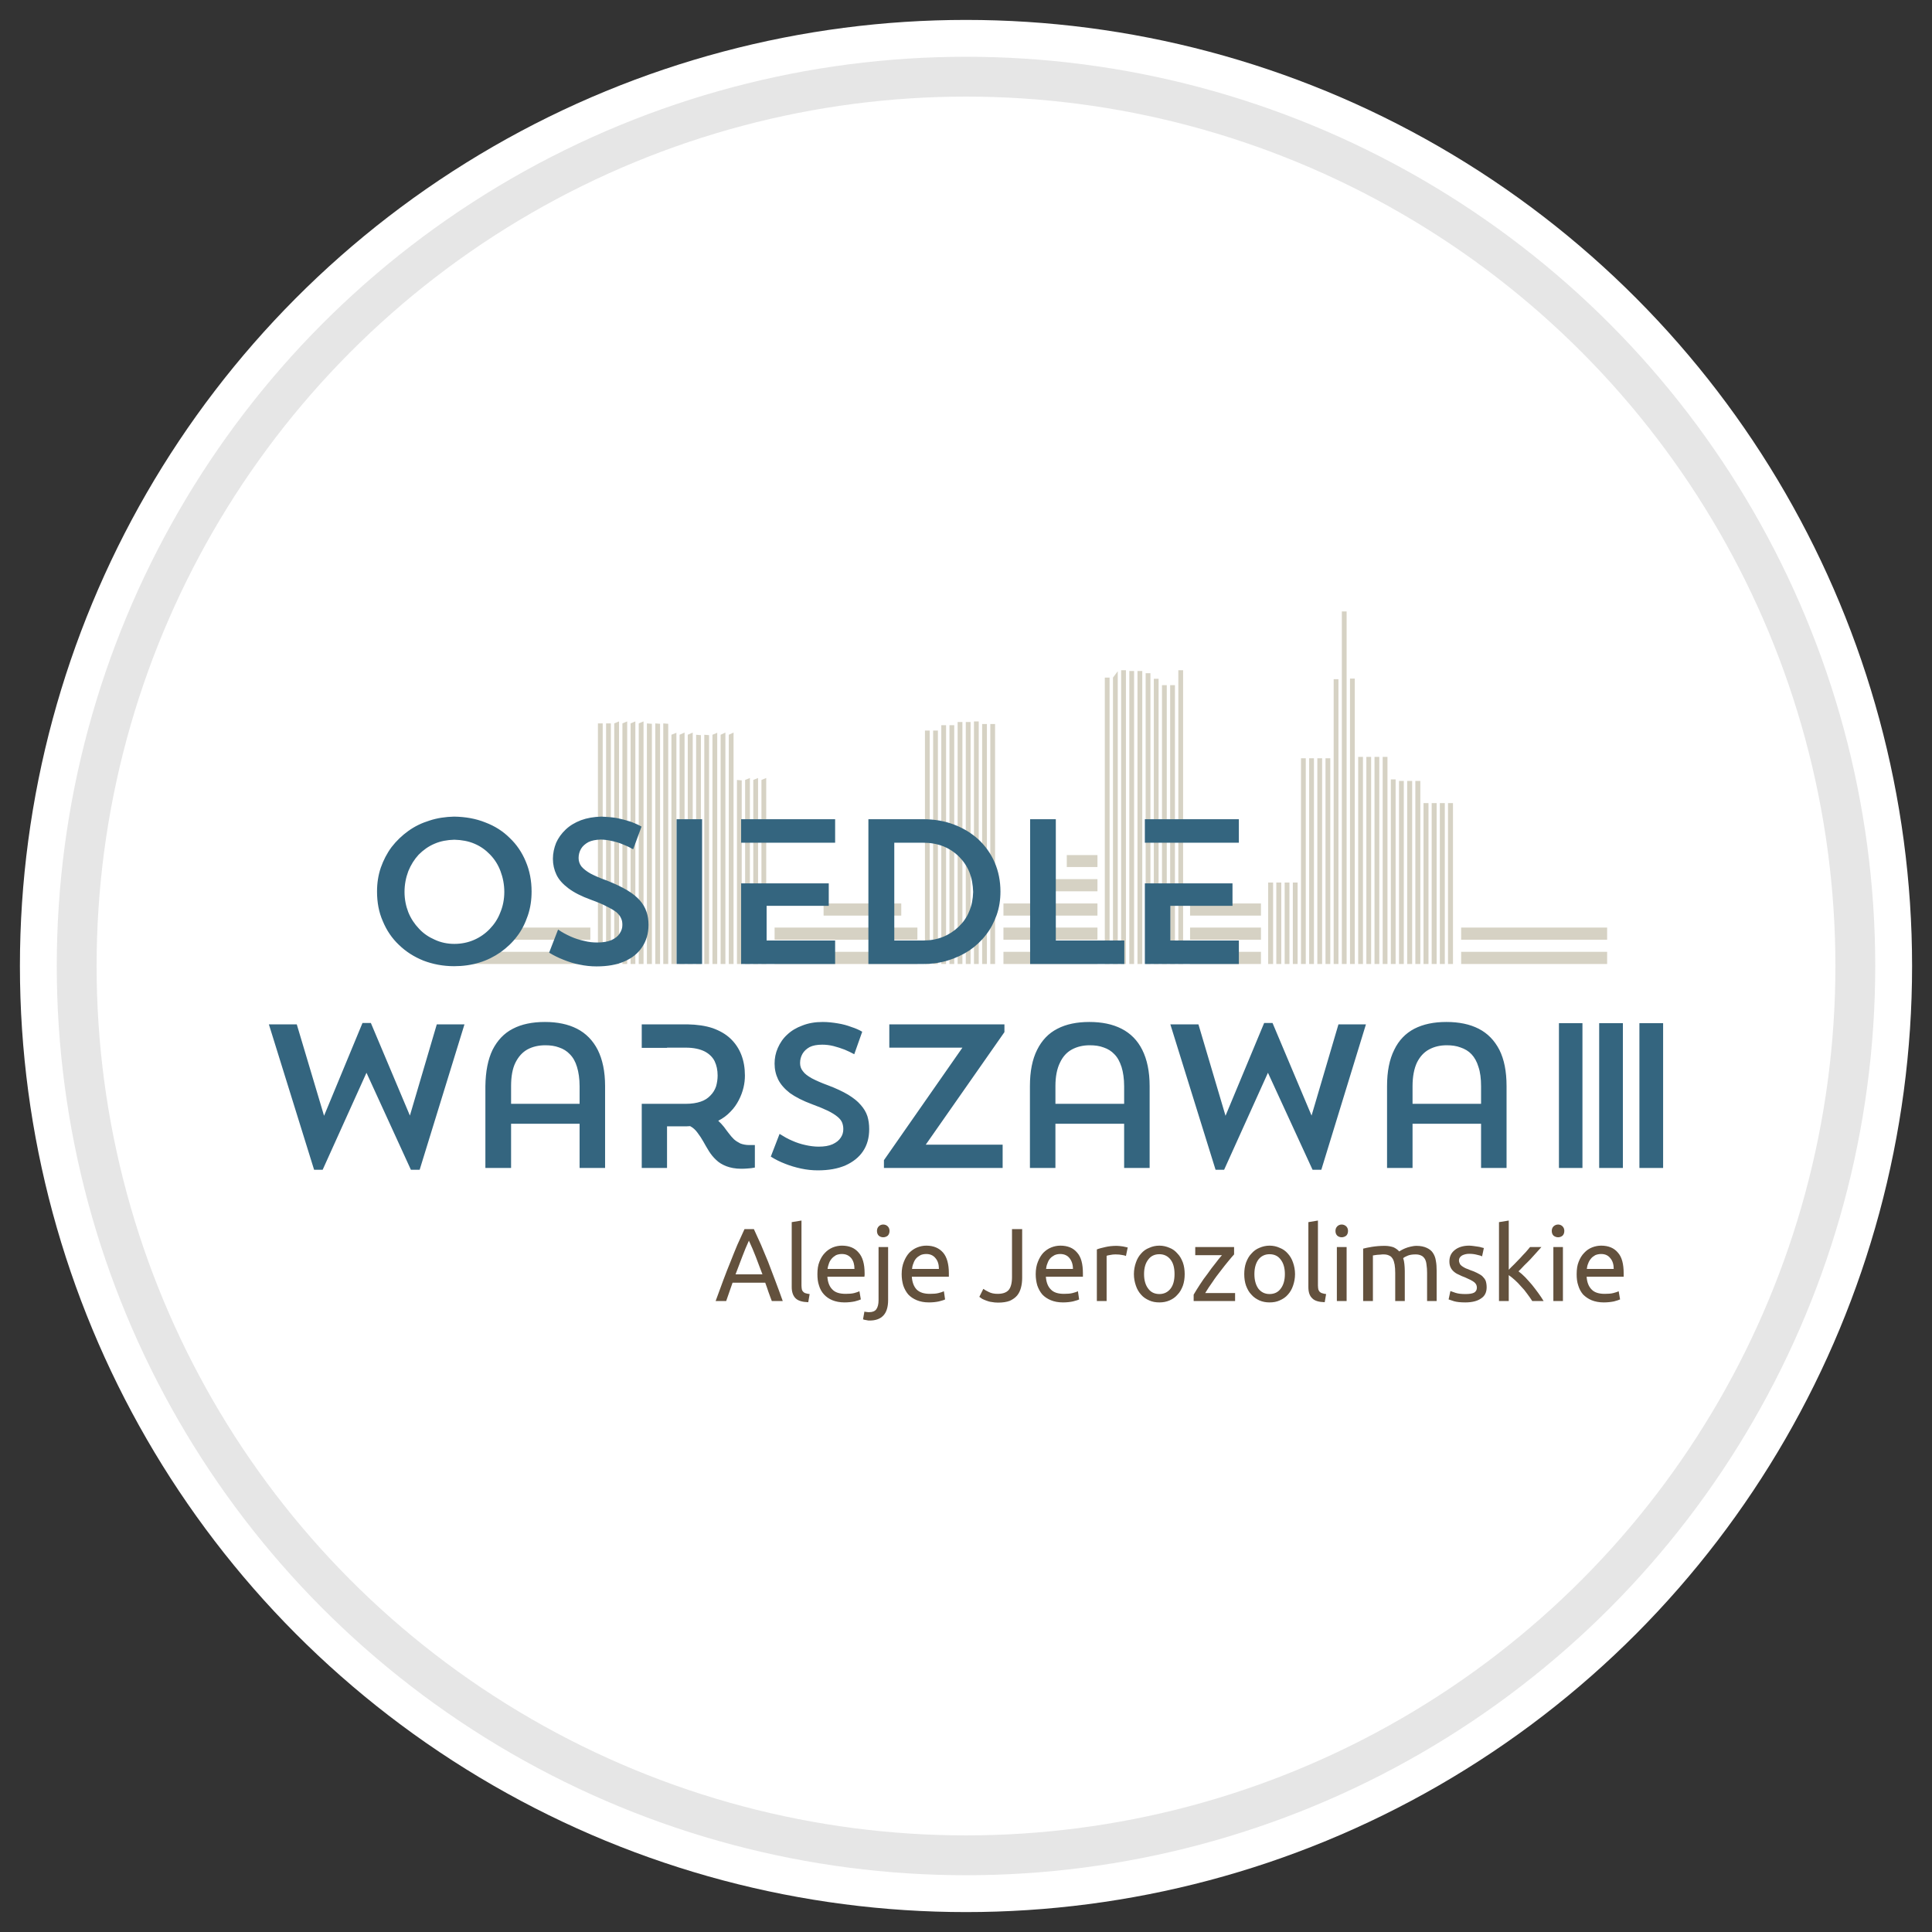
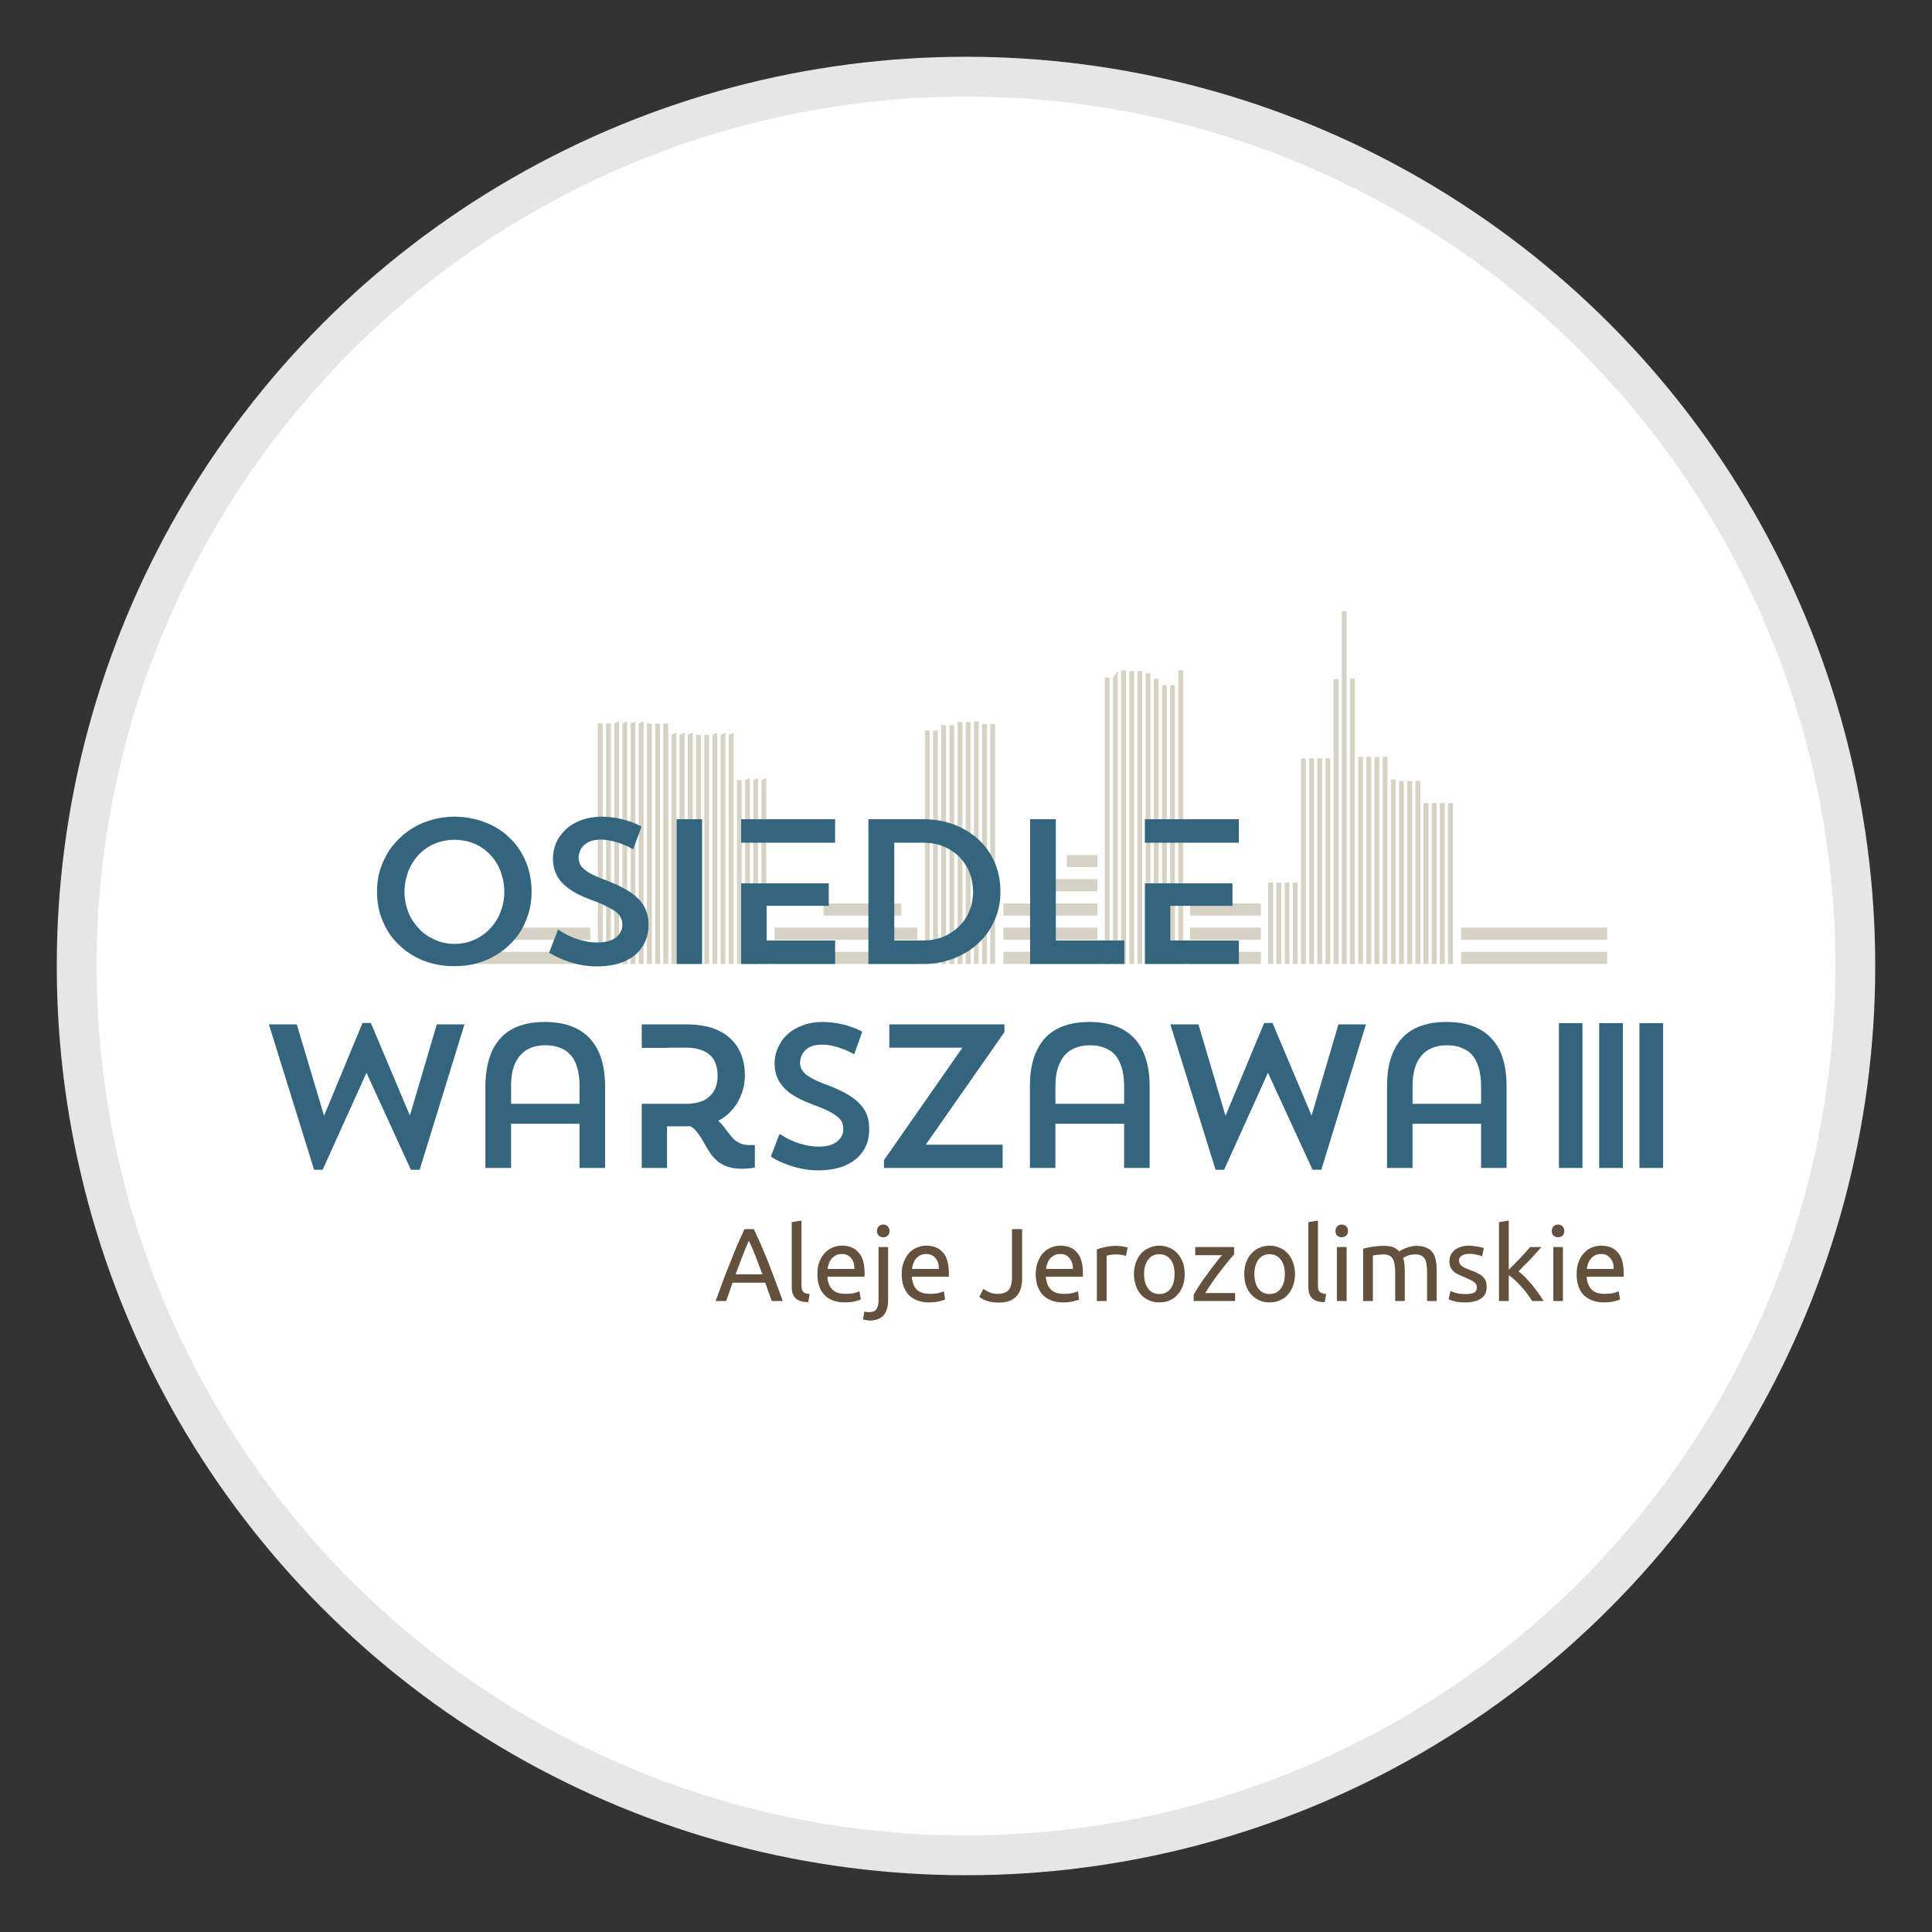
<svg xmlns="http://www.w3.org/2000/svg" xml:space="preserve" width="97px" height="97px" version="1.1" style="shape-rendering:geometricPrecision; text-rendering:geometricPrecision; image-rendering:optimizeQuality; fill-rule:evenodd; clip-rule:evenodd" viewBox="0 0 97 97">
  <rect x="0" y="0" width="97" height="97" fill="#333333" stroke="none" />
  <defs>
    <style type="text/css">
   
    .str0 {stroke:#E6E6E6;stroke-width:2;stroke-linecap:round;stroke-linejoin:round;stroke-miterlimit:22.926}
    .fil0 {fill:none}
    .fil5 {fill:#34657F}
    .fil2 {fill:#D6D2C4}
    .fil1 {fill:white}
    .fil3 {fill:#34657F;fill-rule:nonzero}
    .fil4 {fill:#63513D;fill-rule:nonzero}
   
  </style>
  </defs>
  <g id="tabliczka_x0020_biała">
-     <rect class="fil0" width="97" height="97" />
-     <circle class="fil1" cx="48.5" cy="48.5" r="47.5" />
    <circle class="fil1 str0" cx="48.5" cy="48.5" r="44.65" />
  </g>
  <g id="Osiedle_x0020_Warszawa_x0020_III">
    <g id="_2423970210512">
      <path class="fil2" d="M30.02 36.32l0.24 0 0 12.08 -0.24 0 0 -12.08zm-5 10.25l4.62 0 0 0.61 -4.62 0 0 -0.61zm48.34 1.22l7.33 0 0 0.61 -7.33 0 0 -0.61zm0 -1.22l7.33 0 0 0.61 -7.33 0 0 -0.61zm-13.61 1.22l3.56 0 0 0.61 -3.56 0 0 -0.61zm0 -1.22l3.56 0 0 0.61 -3.56 0 0 -0.61zm0 -1.21l3.56 0 0 0.61 -3.56 0 0 -0.61zm-9.37 2.43l4.72 0 0 0.61 -4.72 0 0 -0.61zm0 -1.22l4.72 0 0 0.61 -4.72 0 0 -0.61zm0 -1.21l4.72 0 0 0.61 -4.72 0 0 -0.61zm1.65 -1.22l3.07 0 0 0.61 -3.07 0 0 -0.61zm1.53 -1.21l1.54 0 0 0.6 -1.54 0 0 -0.6zm-14.67 4.86l7.17 0 0 0.61 -7.17 0 0 -0.61zm0 -1.22l7.17 0 0 0.61 -7.17 0 0 -0.61zm2.46 -1.21l3.9 0 0 0.61 -3.9 0 0 -0.61zm-18.76 2.43l7.05 0 0 0.61 -7.05 0 0 -0.61zm15.64 -8.63l0.24 -0.1 0 9.34 -0.24 0 0 -9.24zm-0.41 0l0.24 -0.1 0 9.34 -0.24 0 0 -9.24zm-0.41 0l0.24 -0.1 0 9.34 -0.24 0 0 -9.24zm-0.41 0l0.24 0.02 0 9.22 -0.24 0 0 -9.24zm-0.41 -2.27l0.24 -0.11 0 11.62 -0.24 0 0 -11.51zm-0.41 0l0.24 -0.11 0 11.62 -0.24 0 0 -11.51zm-0.41 0l0.24 -0.1 0 11.61 -0.24 0 0 -11.51zm-0.41 0l0.24 0.02 0 11.49 -0.24 0 0 -11.51zm-0.41 0l0.24 0.02 0 11.49 -0.24 0 0 -11.51zm-0.42 0l0.25 -0.11 0 11.62 -0.25 0 0 -11.51zm-0.41 0l0.25 -0.11 0 11.62 -0.25 0 0 -11.51zm38.58 3.43l0.25 0 0 8.08 -0.25 0 0 -8.08zm-0.41 0l0.25 0 0 8.08 -0.25 0 0 -8.08zm-0.41 0l0.25 0 0 8.08 -0.25 0 0 -8.08zm-0.41 0l0.25 0 0 8.08 -0.25 0 0 -8.08zm-0.41 -1.11l0.25 0 0 9.19 -0.25 0 0 -9.19zm-0.41 0l0.25 0 0 9.19 -0.25 0 0 -9.19zm-0.41 0l0.24 0 0 9.19 -0.24 0 0 -9.19zm-0.41 -0.08l0.24 0 0 9.27 -0.24 0 0 -9.27zm-0.41 -1.13l0.24 0 0 10.4 -0.24 0 0 -10.4zm-0.41 0l0.24 0 0 10.4 -0.24 0 0 -10.4zm-9.85 -4.35l0.24 0 0 14.75 -0.24 0 0 -14.75zm-25.45 3.24l0.25 -0.1 0 11.61 -0.25 0 0 -11.51zm16.01 -0.54l0.24 0 0 12.05 -0.24 0 0 -12.05zm18.88 1.65l0.24 0 0 10.4 -0.24 0 0 -10.4zm-9.85 -3.6l0.24 0 0 14 -0.24 0 0 -14zm-25.45 1.92l0.25 0.02 0 12.06 -0.25 0 0 -12.08zm16.01 0.03l0.24 0 0 12.05 -0.24 0 0 -12.05zm18.88 1.65l0.24 0 0 10.4 -0.24 0 0 -10.4zm-9.85 -3.6l0.24 0 0 14 -0.24 0 0 -14zm-25.44 1.92l0.24 0.02 0 12.06 -0.24 0 0 -12.08zm16 -0.1l0.24 0 0 12.18 -0.24 0 0 -12.18zm18.88 -2.15l0.24 0 0 14.33 -0.24 0 0 -14.33zm-9.85 0.01l0.24 0 0 14.32 -0.24 0 0 -14.32zm-25.45 2.24l0.25 0.02 0 12.06 -0.25 0 0 -12.08zm16.01 -0.07l0.24 0 0 12.15 -0.24 0 0 -12.15zm18.88 -5.55l0.24 0 0 17.7 -0.24 0 0 -17.7zm-9.85 3.1l0.24 0 0 14.6 -0.24 0 0 -14.6zm-25.45 2.52l0.24 -0.1 0 12.18 -0.24 0 0 -12.08zm16.01 -0.07l0.24 0 0 12.15 -0.24 0 0 -12.15zm18.88 -2.15l0.24 0 0 14.3 -0.24 0 0 -14.3zm-9.85 -0.41l0.24 0 0 14.71 -0.24 0 0 -14.71zm-25.45 2.63l0.24 -0.1 0 12.18 -0.24 0 0 -12.08zm16.01 0.09l0.24 0 0 11.99 -0.24 0 0 -11.99zm18.88 1.66l0.24 0 0 10.33 -0.24 0 0 -10.33zm-9.85 -4.38l0.24 0 0 14.71 -0.24 0 0 -14.71zm-25.45 2.63l0.24 -0.1 0 12.18 -0.24 0 0 -12.08zm16.01 0.09l0.24 0 0 11.99 -0.24 0 0 -11.99zm18.88 1.66l0.24 0 0 10.33 -0.24 0 0 -10.33zm-9.85 -4.42l0.24 0 0 14.75 -0.24 0 0 -14.75zm-25.45 2.67l0.24 -0.1 0 12.18 -0.24 0 0 -12.08zm16.01 0.36l0.24 0 0 11.72 -0.24 0 0 -11.72zm18.88 1.39l0.24 0 0 10.33 -0.24 0 0 -10.33zm-9.85 -4.05l0.24 -0.32 0 14.7 -0.24 0 0 -14.38zm-25.45 2.3l0.24 0 0 12.08 -0.24 0 0 -12.08zm16.01 0.36l0.24 0 0 11.72 -0.24 0 0 -11.72zm18.47 7.63l0.24 0 0 4.09 -0.24 0 0 -4.09zm-0.41 0l0.24 0 0 4.09 -0.24 0 0 -4.09zm-0.42 0l0.25 0 0 4.09 -0.25 0 0 -4.09zm-0.41 0l0.25 0 0 4.09 -0.25 0 0 -4.09zm1.65 -6.24l0.24 0 0 10.33 -0.24 0 0 -10.33zm-9.85 -4.05l0.24 0 0 14.38 -0.24 0 0 -14.38z" />
      <path class="fil3" d="M57.48 48.4l4.72 0 0 -1.18 -3.44 0 0 -1.74 3.12 0 0 -1.13 -0.8 0 -2.32 0 -1.28 0 0 4.05zm16.88 10.24l1.28 0 0 -4.11c0,-0.74 -0.12,-1.34 -0.36,-1.82 -0.25,-0.48 -0.59,-0.83 -1.04,-1.06 -0.45,-0.23 -0.99,-0.34 -1.62,-0.34 -0.63,0 -1.16,0.11 -1.61,0.34 -0.44,0.23 -0.78,0.58 -1.01,1.06 -0.24,0.48 -0.36,1.08 -0.36,1.82l0 4.11 1.28 0 0 -2.22 3.44 0 0 2.22zm-51.04 -7.21l-1.39 0 -1.35 4.58 -1.96 -4.65 -0.42 0 -1.93 4.66 -1.37 -4.59 -1.4 0 2.27 7.3 0.43 0 2.2 -4.87 2.23 4.87 0.44 0 2.25 -7.3zm5.78 7.21l1.28 0 0 -4.11c0,-0.74 -0.13,-1.34 -0.37,-1.82 -0.24,-0.47 -0.59,-0.83 -1.04,-1.06 -0.45,-0.23 -0.99,-0.34 -1.61,-0.34 -0.63,0 -1.17,0.11 -1.61,0.34 -0.45,0.23 -0.78,0.59 -1.02,1.06 -0.23,0.48 -0.35,1.08 -0.36,1.82l0 4.11 1.29 0 0 -2.22 3.44 0 0 2.22zm-3.44 -4.11c0,-0.48 0.07,-0.88 0.22,-1.18 0.15,-0.3 0.35,-0.52 0.6,-0.66 0.26,-0.14 0.56,-0.21 0.9,-0.21 0.25,0 0.48,0.03 0.69,0.11 0.21,0.07 0.39,0.18 0.54,0.34 0.16,0.16 0.28,0.37 0.36,0.64 0.08,0.26 0.13,0.59 0.13,0.97l0 0.88 -3.44 0 0 -0.89zm6.56 4.11l1.27 0 0 -2.09 0.79 0c0.06,0 0.13,0 0.19,0 0.06,0 0.12,-0.01 0.18,-0.01 0.15,0.08 0.27,0.19 0.37,0.33 0.1,0.13 0.2,0.28 0.29,0.44 0.09,0.16 0.18,0.32 0.28,0.48 0.1,0.16 0.22,0.31 0.36,0.44 0.14,0.14 0.31,0.24 0.51,0.32 0.21,0.08 0.46,0.13 0.76,0.13 0.21,0 0.38,-0.02 0.5,-0.03 0.12,-0.02 0.18,-0.03 0.18,-0.03l0 -1.13 -0.28 0c-0.17,0 -0.32,-0.03 -0.45,-0.08 -0.12,-0.06 -0.23,-0.13 -0.32,-0.21 -0.09,-0.09 -0.18,-0.19 -0.26,-0.3 -0.08,-0.1 -0.16,-0.21 -0.24,-0.32 -0.09,-0.11 -0.18,-0.21 -0.29,-0.31 0.24,-0.12 0.44,-0.27 0.61,-0.45 0.18,-0.18 0.31,-0.37 0.42,-0.58 0.11,-0.21 0.19,-0.43 0.24,-0.64 0.05,-0.21 0.07,-0.41 0.07,-0.6 0,-0.38 -0.06,-0.73 -0.18,-1.04 -0.12,-0.31 -0.3,-0.58 -0.54,-0.81 -0.24,-0.23 -0.54,-0.4 -0.9,-0.53 -0.36,-0.12 -0.78,-0.18 -1.26,-0.19l-2.3 0 0 1.18 1.27 0 0 -0.01 0.94 0c0.4,0 0.71,0.07 0.95,0.19 0.23,0.12 0.4,0.29 0.5,0.49 0.1,0.21 0.15,0.45 0.15,0.72 0,0.19 -0.03,0.38 -0.08,0.55 -0.06,0.17 -0.15,0.32 -0.28,0.45 -0.12,0.13 -0.28,0.24 -0.49,0.31 -0.2,0.07 -0.46,0.11 -0.75,0.11l-0.48 0 -0.46 0 -1.27 0 0 3.22zm11.42 -1.95c0,-0.24 -0.03,-0.45 -0.09,-0.65 -0.07,-0.21 -0.18,-0.39 -0.34,-0.57 -0.15,-0.18 -0.37,-0.35 -0.63,-0.51 -0.27,-0.16 -0.61,-0.32 -1.01,-0.47 -0.33,-0.12 -0.6,-0.24 -0.81,-0.35 -0.21,-0.12 -0.36,-0.23 -0.45,-0.36 -0.1,-0.12 -0.14,-0.26 -0.14,-0.41 0,-0.17 0.04,-0.32 0.12,-0.46 0.08,-0.14 0.2,-0.25 0.36,-0.34 0.16,-0.08 0.37,-0.12 0.63,-0.12 0.18,0 0.37,0.02 0.57,0.07 0.19,0.05 0.38,0.11 0.56,0.18 0.17,0.07 0.33,0.15 0.48,0.23l0.4 -1.13c-0.15,-0.09 -0.33,-0.17 -0.55,-0.24 -0.21,-0.08 -0.43,-0.14 -0.68,-0.18 -0.24,-0.04 -0.5,-0.07 -0.75,-0.07 -0.39,0 -0.73,0.06 -1.03,0.18 -0.3,0.11 -0.55,0.26 -0.76,0.46 -0.21,0.19 -0.36,0.42 -0.47,0.67 -0.11,0.25 -0.16,0.51 -0.16,0.78 0,0.29 0.06,0.55 0.18,0.8 0.12,0.24 0.32,0.47 0.59,0.68 0.28,0.2 0.65,0.39 1.11,0.56 0.33,0.12 0.59,0.23 0.8,0.33 0.2,0.1 0.36,0.2 0.48,0.3 0.11,0.09 0.19,0.19 0.23,0.29 0.04,0.1 0.06,0.21 0.06,0.33 0,0.16 -0.04,0.3 -0.13,0.43 -0.09,0.14 -0.22,0.24 -0.41,0.33 -0.18,0.08 -0.41,0.12 -0.7,0.12 -0.21,0 -0.44,-0.03 -0.66,-0.08 -0.23,-0.05 -0.45,-0.12 -0.67,-0.22 -0.22,-0.09 -0.42,-0.21 -0.63,-0.34l-0.44 1.14c0.22,0.14 0.46,0.26 0.72,0.36 0.25,0.1 0.52,0.18 0.8,0.24 0.28,0.06 0.56,0.09 0.84,0.09 0.54,0 1,-0.08 1.39,-0.25 0.38,-0.17 0.68,-0.41 0.88,-0.71 0.21,-0.31 0.31,-0.68 0.31,-1.11zm1.01 -5.26l0 1.17 3.67 0 -3.94 5.65 0 0.39 5.96 0 0 -1.17 -3.86 0 3.95 -5.65 0 -0.39 -5.78 0zm23.93 0l-1.38 0 -1.35 4.58 -1.96 -4.65 -0.42 0 -1.94 4.66 -1.36 -4.59 -1.41 0 2.27 7.3 0.43 0 2.2 -4.87 2.24 4.87 0.44 0 2.24 -7.3zm-12.14 7.21l1.28 0 0 -4.11c0,-0.74 -0.13,-1.34 -0.37,-1.82 -0.24,-0.48 -0.59,-0.83 -1.04,-1.06 -0.45,-0.23 -0.99,-0.34 -1.62,-0.34 -0.62,0 -1.16,0.11 -1.6,0.34 -0.45,0.23 -0.78,0.58 -1.02,1.06 -0.24,0.48 -0.36,1.08 -0.36,1.82l0 4.11 1.28 0 0 -2.22 3.45 0 0 2.22zm-3.45 -4.11c0,-0.48 0.08,-0.88 0.23,-1.18 0.14,-0.3 0.34,-0.52 0.6,-0.66 0.26,-0.14 0.56,-0.21 0.89,-0.21 0.26,0 0.49,0.03 0.7,0.11 0.21,0.07 0.39,0.18 0.54,0.34 0.16,0.16 0.27,0.37 0.36,0.64 0.08,0.26 0.13,0.59 0.13,0.97l0 0.88 -3.45 0 0 -0.89zm17.93 0c0,-0.48 0.08,-0.88 0.22,-1.18 0.15,-0.3 0.35,-0.52 0.61,-0.66 0.26,-0.14 0.55,-0.21 0.89,-0.21 0.25,0 0.48,0.03 0.69,0.11 0.21,0.07 0.4,0.18 0.55,0.34 0.15,0.16 0.27,0.37 0.35,0.64 0.09,0.26 0.13,0.59 0.13,0.97l0 0.88 -3.44 0 0 -0.89zm-51.99 -9.77c0,0.54 0.09,1.04 0.29,1.49 0.19,0.46 0.46,0.86 0.81,1.19 0.35,0.34 0.76,0.6 1.23,0.79 0.47,0.18 0.99,0.28 1.54,0.28 0.45,0 0.87,-0.06 1.26,-0.18 0.4,-0.12 0.75,-0.3 1.07,-0.52 0.32,-0.23 0.6,-0.49 0.83,-0.8 0.24,-0.31 0.41,-0.66 0.54,-1.04 0.13,-0.38 0.19,-0.78 0.19,-1.21 0,-0.55 -0.1,-1.05 -0.29,-1.5 -0.19,-0.46 -0.46,-0.86 -0.81,-1.19 -0.34,-0.34 -0.75,-0.6 -1.23,-0.78 -0.47,-0.19 -0.99,-0.28 -1.56,-0.29 -0.43,0.01 -0.85,0.07 -1.24,0.2 -0.39,0.12 -0.74,0.29 -1.06,0.52 -0.32,0.23 -0.6,0.5 -0.84,0.81 -0.23,0.31 -0.41,0.66 -0.54,1.03 -0.13,0.38 -0.19,0.78 -0.19,1.2zm1.38 0.02c0,-0.37 0.07,-0.72 0.19,-1.04 0.13,-0.32 0.3,-0.59 0.52,-0.83 0.23,-0.23 0.49,-0.42 0.8,-0.55 0.3,-0.13 0.63,-0.19 0.99,-0.2 0.37,0.01 0.71,0.07 1.01,0.2 0.31,0.13 0.57,0.32 0.79,0.55 0.23,0.24 0.4,0.51 0.52,0.83 0.12,0.32 0.19,0.67 0.19,1.04 0,0.37 -0.07,0.72 -0.2,1.03 -0.12,0.32 -0.3,0.59 -0.53,0.83 -0.22,0.23 -0.49,0.42 -0.79,0.55 -0.3,0.13 -0.63,0.2 -0.99,0.2 -0.35,0 -0.68,-0.07 -0.98,-0.21 -0.3,-0.13 -0.57,-0.31 -0.79,-0.55 -0.23,-0.24 -0.41,-0.51 -0.54,-0.83 -0.12,-0.31 -0.19,-0.65 -0.19,-1.02zm12.25 1.66c0,-0.24 -0.03,-0.46 -0.1,-0.66 -0.07,-0.21 -0.18,-0.4 -0.34,-0.58 -0.15,-0.17 -0.37,-0.35 -0.64,-0.51 -0.27,-0.16 -0.61,-0.32 -1.01,-0.48 -0.34,-0.12 -0.61,-0.24 -0.82,-0.35 -0.21,-0.12 -0.36,-0.24 -0.46,-0.36 -0.09,-0.12 -0.14,-0.26 -0.14,-0.42 0,-0.17 0.04,-0.32 0.12,-0.46 0.08,-0.14 0.21,-0.25 0.37,-0.34 0.16,-0.08 0.37,-0.12 0.63,-0.13 0.19,0.01 0.38,0.03 0.58,0.08 0.19,0.04 0.38,0.1 0.56,0.18 0.18,0.07 0.34,0.15 0.48,0.23l0.42 -1.14c-0.16,-0.09 -0.34,-0.17 -0.56,-0.25 -0.21,-0.07 -0.44,-0.13 -0.69,-0.18 -0.24,-0.04 -0.5,-0.06 -0.76,-0.07 -0.39,0.01 -0.73,0.07 -1.03,0.18 -0.31,0.12 -0.56,0.27 -0.77,0.47 -0.21,0.2 -0.37,0.42 -0.48,0.67 -0.1,0.25 -0.16,0.52 -0.16,0.8 0,0.28 0.06,0.55 0.18,0.8 0.12,0.25 0.32,0.47 0.6,0.68 0.28,0.21 0.65,0.4 1.12,0.57 0.33,0.12 0.6,0.23 0.8,0.34 0.21,0.1 0.37,0.2 0.49,0.29 0.11,0.1 0.19,0.2 0.23,0.3 0.05,0.1 0.07,0.21 0.07,0.34 0,0.15 -0.05,0.3 -0.14,0.43 -0.09,0.14 -0.22,0.24 -0.41,0.33 -0.19,0.08 -0.42,0.12 -0.71,0.12 -0.21,0 -0.44,-0.02 -0.66,-0.08 -0.23,-0.05 -0.46,-0.12 -0.68,-0.22 -0.22,-0.1 -0.43,-0.21 -0.63,-0.35l-0.45 1.16c0.23,0.14 0.47,0.26 0.73,0.36 0.25,0.1 0.52,0.19 0.8,0.24 0.28,0.06 0.57,0.09 0.85,0.09 0.55,0 1.01,-0.08 1.4,-0.25 0.39,-0.17 0.69,-0.41 0.89,-0.72 0.21,-0.31 0.32,-0.68 0.32,-1.11zm1.41 1.96l1.28 0 0 -7.27 -1.28 0 0 7.27zm3.24 0l4.72 0 0 -1.18 -3.44 0 0 -1.74 3.12 0 0 -1.13 -1.55 0 -1.57 0 -1.28 0 0 4.05zm1.28 -6.09l1.57 0 1.87 0 0 -1.18 -4.72 0 0 1.18 1.28 0zm5.11 6.09l2.74 0c0.45,0 0.87,-0.06 1.26,-0.18 0.39,-0.12 0.75,-0.29 1.07,-0.5 0.32,-0.22 0.6,-0.48 0.83,-0.78 0.24,-0.3 0.41,-0.64 0.54,-1 0.13,-0.37 0.19,-0.76 0.19,-1.18 0,-0.53 -0.1,-1.02 -0.29,-1.46 -0.19,-0.44 -0.46,-0.82 -0.81,-1.15 -0.35,-0.32 -0.76,-0.57 -1.23,-0.75 -0.47,-0.18 -0.99,-0.27 -1.56,-0.27l-2.74 0 0 7.27zm2.75 -6.09c0.37,0 0.7,0.06 1.01,0.18 0.3,0.12 0.57,0.3 0.79,0.52 0.22,0.22 0.4,0.48 0.52,0.78 0.12,0.3 0.18,0.63 0.19,0.99 -0.01,0.36 -0.07,0.68 -0.2,0.98 -0.12,0.3 -0.3,0.55 -0.53,0.77 -0.23,0.22 -0.49,0.39 -0.79,0.51 -0.3,0.12 -0.63,0.18 -0.99,0.18l-1.45 0 0 -4.91 1.45 0zm5.37 6.09l4.73 0 0 -1.18 -3.44 0 0 -6.09 -1.29 0 0 7.27zm7.04 -6.09l2.32 0 1.12 0 0 -1.18 -4.72 0 0 1.18 1.28 0z" />
      <path class="fil4" d="M38.75 65.32c-0.06,-0.15 -0.11,-0.3 -0.17,-0.46 -0.05,-0.15 -0.1,-0.3 -0.16,-0.46l-1.64 0 -0.32 0.92 -0.53 0c0.14,-0.38 0.27,-0.73 0.39,-1.06 0.12,-0.32 0.24,-0.63 0.36,-0.92 0.11,-0.29 0.23,-0.57 0.34,-0.84 0.12,-0.27 0.24,-0.53 0.36,-0.79l0.47 0c0.12,0.26 0.24,0.52 0.36,0.79 0.11,0.27 0.23,0.55 0.35,0.84 0.11,0.29 0.23,0.6 0.35,0.92 0.12,0.33 0.26,0.68 0.39,1.06l-0.55 0zm-0.47 -1.34c-0.11,-0.3 -0.23,-0.59 -0.33,-0.87 -0.11,-0.29 -0.23,-0.56 -0.35,-0.82 -0.12,0.26 -0.23,0.53 -0.34,0.82 -0.11,0.28 -0.22,0.57 -0.33,0.87l1.35 0zm2.3 1.4c-0.3,-0.01 -0.51,-0.07 -0.64,-0.2 -0.12,-0.12 -0.19,-0.31 -0.19,-0.56l0 -3.26 0.49 -0.08 0 3.26c0,0.08 0.01,0.14 0.02,0.2 0.01,0.05 0.04,0.09 0.07,0.12 0.03,0.03 0.07,0.06 0.12,0.07 0.05,0.02 0.12,0.03 0.2,0.04l-0.07 0.41zm0.46 -1.41c0,-0.24 0.03,-0.45 0.1,-0.62 0.07,-0.18 0.16,-0.33 0.28,-0.45 0.11,-0.12 0.25,-0.21 0.39,-0.27 0.15,-0.06 0.31,-0.09 0.46,-0.09 0.37,0 0.65,0.12 0.84,0.35 0.2,0.22 0.3,0.57 0.3,1.04 0,0.02 0,0.04 0,0.08 0,0.03 -0.01,0.06 -0.01,0.09l-1.86 0c0.02,0.28 0.1,0.49 0.25,0.64 0.14,0.15 0.36,0.22 0.67,0.22 0.17,0 0.31,-0.01 0.43,-0.04 0.11,-0.03 0.2,-0.06 0.26,-0.09l0.07 0.41c-0.06,0.03 -0.16,0.06 -0.31,0.1 -0.15,0.03 -0.32,0.05 -0.51,0.05 -0.23,0 -0.44,-0.04 -0.61,-0.11 -0.17,-0.07 -0.31,-0.17 -0.42,-0.29 -0.12,-0.13 -0.2,-0.28 -0.25,-0.45 -0.06,-0.17 -0.08,-0.36 -0.08,-0.57zm1.86 -0.26c0,-0.22 -0.05,-0.4 -0.16,-0.54 -0.12,-0.14 -0.27,-0.21 -0.47,-0.21 -0.11,0 -0.21,0.02 -0.3,0.06 -0.08,0.05 -0.15,0.1 -0.21,0.17 -0.06,0.07 -0.11,0.15 -0.14,0.24 -0.03,0.09 -0.06,0.18 -0.07,0.28l1.35 0zm0.76 2.59c-0.04,0 -0.09,0 -0.16,-0.02 -0.07,-0.01 -0.12,-0.02 -0.17,-0.04l0.07 -0.39c0.03,0.01 0.07,0.02 0.11,0.02 0.05,0.01 0.09,0.01 0.13,0.01 0.17,0 0.29,-0.05 0.36,-0.15 0.07,-0.1 0.11,-0.25 0.11,-0.45l0 -2.67 0.48 0 0 2.66c0,0.35 -0.08,0.61 -0.24,0.78 -0.16,0.17 -0.39,0.25 -0.69,0.25zm0.68 -4.18c-0.08,0 -0.16,-0.03 -0.22,-0.08 -0.06,-0.06 -0.09,-0.14 -0.09,-0.24 0,-0.09 0.03,-0.17 0.09,-0.23 0.06,-0.06 0.14,-0.09 0.22,-0.09 0.09,0 0.17,0.03 0.23,0.09 0.06,0.06 0.09,0.14 0.09,0.23 0,0.1 -0.03,0.18 -0.09,0.24 -0.06,0.05 -0.14,0.08 -0.23,0.08zm0.93 1.85c0,-0.24 0.04,-0.45 0.11,-0.62 0.07,-0.18 0.16,-0.33 0.27,-0.45 0.12,-0.12 0.25,-0.21 0.4,-0.27 0.15,-0.06 0.3,-0.09 0.46,-0.09 0.36,0 0.64,0.12 0.84,0.35 0.19,0.22 0.29,0.57 0.29,1.04 0,0.02 0,0.04 0,0.08 0,0.03 0,0.06 0,0.09l-1.86 0c0.02,0.28 0.1,0.49 0.24,0.64 0.15,0.15 0.37,0.22 0.67,0.22 0.17,0 0.32,-0.01 0.43,-0.04 0.12,-0.03 0.21,-0.06 0.27,-0.09l0.06 0.41c-0.05,0.03 -0.16,0.06 -0.31,0.1 -0.14,0.03 -0.31,0.05 -0.5,0.05 -0.24,0 -0.44,-0.04 -0.61,-0.11 -0.17,-0.07 -0.32,-0.17 -0.43,-0.29 -0.11,-0.13 -0.19,-0.28 -0.25,-0.45 -0.05,-0.17 -0.08,-0.36 -0.08,-0.57zm1.87 -0.26c0,-0.22 -0.05,-0.4 -0.17,-0.54 -0.11,-0.14 -0.27,-0.21 -0.46,-0.21 -0.12,0 -0.22,0.02 -0.3,0.06 -0.09,0.05 -0.16,0.1 -0.22,0.17 -0.06,0.07 -0.1,0.15 -0.13,0.24 -0.04,0.09 -0.06,0.18 -0.07,0.28l1.35 0zm4.18 0.45c0,0.18 -0.02,0.34 -0.06,0.49 -0.04,0.15 -0.1,0.28 -0.19,0.39 -0.09,0.11 -0.22,0.2 -0.37,0.27 -0.16,0.06 -0.35,0.09 -0.59,0.09 -0.11,0 -0.22,-0.01 -0.32,-0.03 -0.1,-0.01 -0.19,-0.04 -0.27,-0.07 -0.08,-0.03 -0.15,-0.06 -0.21,-0.09 -0.06,-0.04 -0.1,-0.07 -0.14,-0.1l0.2 -0.4c0.07,0.05 0.17,0.11 0.28,0.16 0.12,0.06 0.26,0.09 0.44,0.09 0.25,0 0.43,-0.06 0.55,-0.19 0.11,-0.13 0.17,-0.35 0.17,-0.65l0 -2.41 0.51 0 0 2.45zm0.68 -0.19c0,-0.24 0.04,-0.45 0.11,-0.62 0.07,-0.18 0.16,-0.33 0.27,-0.45 0.12,-0.12 0.25,-0.21 0.4,-0.27 0.15,-0.06 0.3,-0.09 0.46,-0.09 0.37,0 0.65,0.12 0.84,0.35 0.2,0.22 0.29,0.57 0.29,1.04 0,0.02 0,0.04 0,0.08 0,0.03 0,0.06 0,0.09l-1.86 0c0.02,0.28 0.1,0.49 0.25,0.64 0.14,0.15 0.36,0.22 0.66,0.22 0.17,0 0.32,-0.01 0.43,-0.04 0.12,-0.03 0.21,-0.06 0.27,-0.09l0.06 0.41c-0.05,0.03 -0.16,0.06 -0.31,0.1 -0.14,0.03 -0.31,0.05 -0.5,0.05 -0.24,0 -0.44,-0.04 -0.61,-0.11 -0.17,-0.07 -0.32,-0.17 -0.43,-0.29 -0.11,-0.13 -0.19,-0.28 -0.25,-0.45 -0.05,-0.17 -0.08,-0.36 -0.08,-0.57zm1.87 -0.26c0,-0.22 -0.06,-0.4 -0.17,-0.54 -0.11,-0.14 -0.27,-0.21 -0.47,-0.21 -0.11,0 -0.2,0.02 -0.29,0.06 -0.09,0.05 -0.16,0.1 -0.22,0.17 -0.06,0.07 -0.1,0.15 -0.13,0.24 -0.04,0.09 -0.06,0.18 -0.07,0.28l1.35 0zm2.2 -1.16c0.05,0 0.09,0.01 0.15,0.01 0.05,0.01 0.1,0.01 0.16,0.02 0.05,0.01 0.1,0.02 0.14,0.03 0.04,0.01 0.08,0.02 0.1,0.02l-0.09 0.43c-0.04,-0.02 -0.1,-0.04 -0.19,-0.05 -0.09,-0.02 -0.2,-0.03 -0.34,-0.03 -0.09,0 -0.18,0.01 -0.27,0.03 -0.09,0.01 -0.14,0.03 -0.17,0.04l0 2.27 -0.49 0 0 -2.59c0.12,-0.05 0.26,-0.08 0.43,-0.12 0.17,-0.04 0.36,-0.06 0.57,-0.06zm3.41 1.42c0,0.21 -0.03,0.41 -0.09,0.58 -0.07,0.18 -0.15,0.33 -0.27,0.45 -0.11,0.13 -0.24,0.22 -0.4,0.29 -0.16,0.07 -0.33,0.1 -0.51,0.1 -0.19,0 -0.36,-0.03 -0.51,-0.1 -0.16,-0.07 -0.3,-0.16 -0.41,-0.29 -0.11,-0.12 -0.2,-0.27 -0.26,-0.45 -0.06,-0.17 -0.1,-0.37 -0.1,-0.58 0,-0.21 0.04,-0.41 0.1,-0.58 0.06,-0.18 0.15,-0.33 0.26,-0.45 0.11,-0.13 0.25,-0.23 0.41,-0.29 0.15,-0.07 0.32,-0.11 0.51,-0.11 0.18,0 0.35,0.04 0.51,0.11 0.16,0.06 0.29,0.16 0.4,0.29 0.12,0.12 0.2,0.27 0.27,0.45 0.06,0.17 0.09,0.37 0.09,0.58zm-0.51 0c0,-0.31 -0.06,-0.55 -0.2,-0.73 -0.14,-0.18 -0.33,-0.27 -0.56,-0.27 -0.24,0 -0.43,0.09 -0.56,0.27 -0.14,0.18 -0.21,0.42 -0.21,0.73 0,0.3 0.07,0.55 0.21,0.73 0.13,0.18 0.32,0.27 0.56,0.27 0.23,0 0.42,-0.09 0.56,-0.27 0.14,-0.18 0.2,-0.43 0.2,-0.73zm2.99 -0.99c-0.07,0.08 -0.17,0.19 -0.29,0.34 -0.12,0.14 -0.24,0.3 -0.38,0.48 -0.14,0.18 -0.28,0.36 -0.41,0.56 -0.14,0.19 -0.26,0.38 -0.37,0.56l1.5 0 0 0.4 -2.08 0 0 -0.32c0.09,-0.15 0.19,-0.32 0.31,-0.5 0.12,-0.19 0.25,-0.37 0.39,-0.55 0.13,-0.19 0.26,-0.36 0.39,-0.52 0.12,-0.16 0.23,-0.3 0.33,-0.41l-1.34 0 0 -0.41 1.95 0 0 0.37zm3.06 0.99c0,0.21 -0.04,0.41 -0.1,0.58 -0.06,0.18 -0.15,0.33 -0.26,0.45 -0.11,0.13 -0.25,0.22 -0.41,0.29 -0.15,0.07 -0.32,0.1 -0.51,0.1 -0.18,0 -0.35,-0.03 -0.51,-0.1 -0.15,-0.07 -0.29,-0.16 -0.4,-0.29 -0.12,-0.12 -0.2,-0.27 -0.27,-0.45 -0.06,-0.17 -0.09,-0.37 -0.09,-0.58 0,-0.21 0.03,-0.41 0.09,-0.58 0.07,-0.18 0.15,-0.33 0.27,-0.45 0.11,-0.13 0.25,-0.23 0.4,-0.29 0.16,-0.07 0.33,-0.11 0.51,-0.11 0.19,0 0.36,0.04 0.51,0.11 0.16,0.06 0.3,0.16 0.41,0.29 0.11,0.12 0.2,0.27 0.26,0.45 0.06,0.17 0.1,0.37 0.1,0.58zm-0.51 0c0,-0.31 -0.07,-0.55 -0.21,-0.73 -0.13,-0.18 -0.32,-0.27 -0.56,-0.27 -0.23,0 -0.42,0.09 -0.56,0.27 -0.13,0.18 -0.2,0.42 -0.2,0.73 0,0.3 0.07,0.55 0.2,0.73 0.14,0.18 0.33,0.27 0.56,0.27 0.24,0 0.43,-0.09 0.56,-0.27 0.14,-0.18 0.21,-0.43 0.21,-0.73zm2 1.41c-0.3,-0.01 -0.51,-0.07 -0.63,-0.2 -0.13,-0.12 -0.19,-0.31 -0.19,-0.56l0 -3.26 0.48 -0.08 0 3.26c0,0.08 0.01,0.14 0.02,0.2 0.02,0.05 0.04,0.09 0.07,0.12 0.03,0.03 0.08,0.06 0.13,0.07 0.05,0.02 0.11,0.03 0.19,0.04l-0.07 0.41zm1.1 -0.06l-0.49 0 0 -2.71 0.49 0 0 2.71zm-0.25 -3.2c-0.08,0 -0.16,-0.03 -0.22,-0.08 -0.06,-0.06 -0.09,-0.14 -0.09,-0.24 0,-0.09 0.03,-0.17 0.09,-0.23 0.06,-0.06 0.14,-0.09 0.22,-0.09 0.09,0 0.16,0.03 0.23,0.09 0.06,0.06 0.09,0.14 0.09,0.23 0,0.1 -0.03,0.18 -0.09,0.24 -0.07,0.05 -0.14,0.08 -0.23,0.08zm1.08 0.57c0.11,-0.03 0.26,-0.06 0.44,-0.09 0.19,-0.03 0.4,-0.05 0.64,-0.05 0.17,0 0.32,0.03 0.44,0.07 0.11,0.05 0.21,0.12 0.29,0.21 0.03,-0.02 0.07,-0.04 0.12,-0.07 0.05,-0.03 0.12,-0.06 0.19,-0.09 0.08,-0.03 0.16,-0.06 0.26,-0.08 0.09,-0.02 0.19,-0.04 0.3,-0.04 0.21,0 0.38,0.04 0.51,0.1 0.13,0.06 0.24,0.14 0.31,0.25 0.08,0.12 0.13,0.25 0.15,0.4 0.03,0.15 0.04,0.32 0.04,0.5l0 1.52 -0.48 0 0 -1.41c0,-0.16 -0.01,-0.3 -0.03,-0.42 -0.01,-0.11 -0.04,-0.21 -0.08,-0.28 -0.05,-0.08 -0.11,-0.14 -0.18,-0.17 -0.08,-0.04 -0.17,-0.06 -0.29,-0.06 -0.16,0 -0.3,0.02 -0.41,0.07 -0.1,0.04 -0.17,0.08 -0.21,0.12 0.03,0.09 0.05,0.18 0.06,0.29 0.01,0.11 0.02,0.22 0.02,0.34l0 1.52 -0.48 0 0 -1.41c0,-0.16 -0.01,-0.3 -0.03,-0.42 -0.02,-0.11 -0.05,-0.21 -0.09,-0.28 -0.05,-0.08 -0.1,-0.14 -0.18,-0.17 -0.07,-0.04 -0.17,-0.06 -0.28,-0.06 -0.05,0 -0.1,0 -0.16,0.01 -0.06,0 -0.11,0.01 -0.16,0.01 -0.05,0.01 -0.1,0.01 -0.14,0.02 -0.04,0.01 -0.07,0.01 -0.08,0.01l0 2.29 -0.49 0 0 -2.63zm5.13 2.28c0.2,0 0.34,-0.02 0.44,-0.07 0.09,-0.05 0.14,-0.14 0.14,-0.25 0,-0.12 -0.05,-0.21 -0.14,-0.28 -0.09,-0.07 -0.25,-0.15 -0.46,-0.24 -0.11,-0.04 -0.21,-0.08 -0.3,-0.13 -0.1,-0.04 -0.18,-0.09 -0.25,-0.15 -0.07,-0.06 -0.13,-0.13 -0.17,-0.22 -0.04,-0.08 -0.06,-0.18 -0.06,-0.3 0,-0.24 0.09,-0.43 0.27,-0.57 0.17,-0.14 0.42,-0.22 0.72,-0.22 0.08,0 0.15,0.01 0.23,0.02 0.08,0.01 0.15,0.02 0.21,0.03 0.07,0.01 0.13,0.02 0.18,0.04 0.05,0.01 0.09,0.02 0.12,0.03l-0.09 0.42c-0.05,-0.03 -0.14,-0.06 -0.25,-0.08 -0.11,-0.03 -0.24,-0.05 -0.4,-0.05 -0.13,0 -0.25,0.03 -0.35,0.08 -0.1,0.06 -0.16,0.14 -0.16,0.25 0,0.06 0.02,0.12 0.04,0.16 0.02,0.05 0.06,0.09 0.1,0.12 0.05,0.04 0.11,0.07 0.18,0.11 0.07,0.03 0.15,0.06 0.25,0.1 0.13,0.04 0.24,0.09 0.34,0.14 0.1,0.05 0.19,0.1 0.26,0.16 0.07,0.07 0.13,0.14 0.17,0.23 0.03,0.09 0.05,0.2 0.05,0.33 0,0.25 -0.09,0.44 -0.28,0.56 -0.18,0.13 -0.45,0.2 -0.79,0.2 -0.24,0 -0.43,-0.02 -0.57,-0.06 -0.13,-0.04 -0.22,-0.07 -0.27,-0.09l0.09 -0.42c0.05,0.02 0.14,0.05 0.26,0.09 0.12,0.04 0.29,0.06 0.49,0.06zm2.67 -1.14c0.11,0.08 0.22,0.18 0.34,0.3 0.11,0.12 0.23,0.25 0.34,0.38 0.11,0.14 0.22,0.28 0.32,0.42 0.1,0.14 0.19,0.27 0.26,0.39l-0.57 0c-0.08,-0.12 -0.16,-0.24 -0.26,-0.37 -0.09,-0.13 -0.19,-0.25 -0.3,-0.36 -0.1,-0.12 -0.21,-0.23 -0.31,-0.32 -0.11,-0.1 -0.21,-0.18 -0.31,-0.25l0 1.3 -0.49 0 0 -3.96 0.49 -0.08 0 2.47c0.08,-0.08 0.17,-0.18 0.28,-0.28 0.1,-0.1 0.19,-0.2 0.29,-0.3 0.1,-0.11 0.19,-0.21 0.28,-0.3 0.09,-0.1 0.16,-0.19 0.22,-0.26l0.57 0c-0.08,0.09 -0.16,0.18 -0.26,0.29 -0.09,0.1 -0.19,0.21 -0.29,0.32 -0.1,0.1 -0.2,0.21 -0.31,0.31 -0.1,0.11 -0.2,0.21 -0.29,0.3zm2.23 1.49l-0.48 0 0 -2.71 0.48 0 0 2.71zm-0.24 -3.2c-0.09,0 -0.16,-0.03 -0.23,-0.08 -0.06,-0.06 -0.09,-0.14 -0.09,-0.24 0,-0.09 0.03,-0.17 0.09,-0.23 0.07,-0.06 0.14,-0.09 0.23,-0.09 0.08,0 0.16,0.03 0.22,0.09 0.06,0.06 0.09,0.14 0.09,0.23 0,0.1 -0.03,0.18 -0.09,0.24 -0.06,0.05 -0.14,0.08 -0.22,0.08zm0.93 1.85c0,-0.24 0.03,-0.45 0.1,-0.62 0.07,-0.18 0.16,-0.33 0.28,-0.45 0.11,-0.12 0.24,-0.21 0.39,-0.27 0.15,-0.06 0.31,-0.09 0.46,-0.09 0.37,0 0.65,0.12 0.84,0.35 0.2,0.22 0.29,0.57 0.29,1.04 0,0.02 0,0.04 0,0.08 0,0.03 0,0.06 0,0.09l-1.86 0c0.02,0.28 0.1,0.49 0.25,0.64 0.14,0.15 0.36,0.22 0.66,0.22 0.17,0 0.32,-0.01 0.43,-0.04 0.12,-0.03 0.21,-0.06 0.27,-0.09l0.07 0.41c-0.06,0.03 -0.17,0.06 -0.31,0.1 -0.15,0.03 -0.32,0.05 -0.51,0.05 -0.23,0 -0.44,-0.04 -0.61,-0.11 -0.17,-0.07 -0.31,-0.17 -0.43,-0.29 -0.11,-0.13 -0.19,-0.28 -0.24,-0.45 -0.06,-0.17 -0.08,-0.36 -0.08,-0.57zm1.86 -0.26c0,-0.22 -0.05,-0.4 -0.17,-0.54 -0.11,-0.14 -0.26,-0.21 -0.46,-0.21 -0.11,0 -0.21,0.02 -0.3,0.06 -0.08,0.05 -0.16,0.1 -0.21,0.17 -0.06,0.07 -0.11,0.15 -0.14,0.24 -0.04,0.09 -0.06,0.18 -0.07,0.28l1.35 0z" />
      <path class="fil5" d="M78.27 51.37l1.18 0 0 7.27 -1.18 0 0 -7.27zm4.04 0l1.19 0 0 7.27 -1.19 0 0 -7.27zm-2.02 0l1.19 0 0 7.27 -1.19 0 0 -7.27z" />
    </g>
  </g>
</svg>